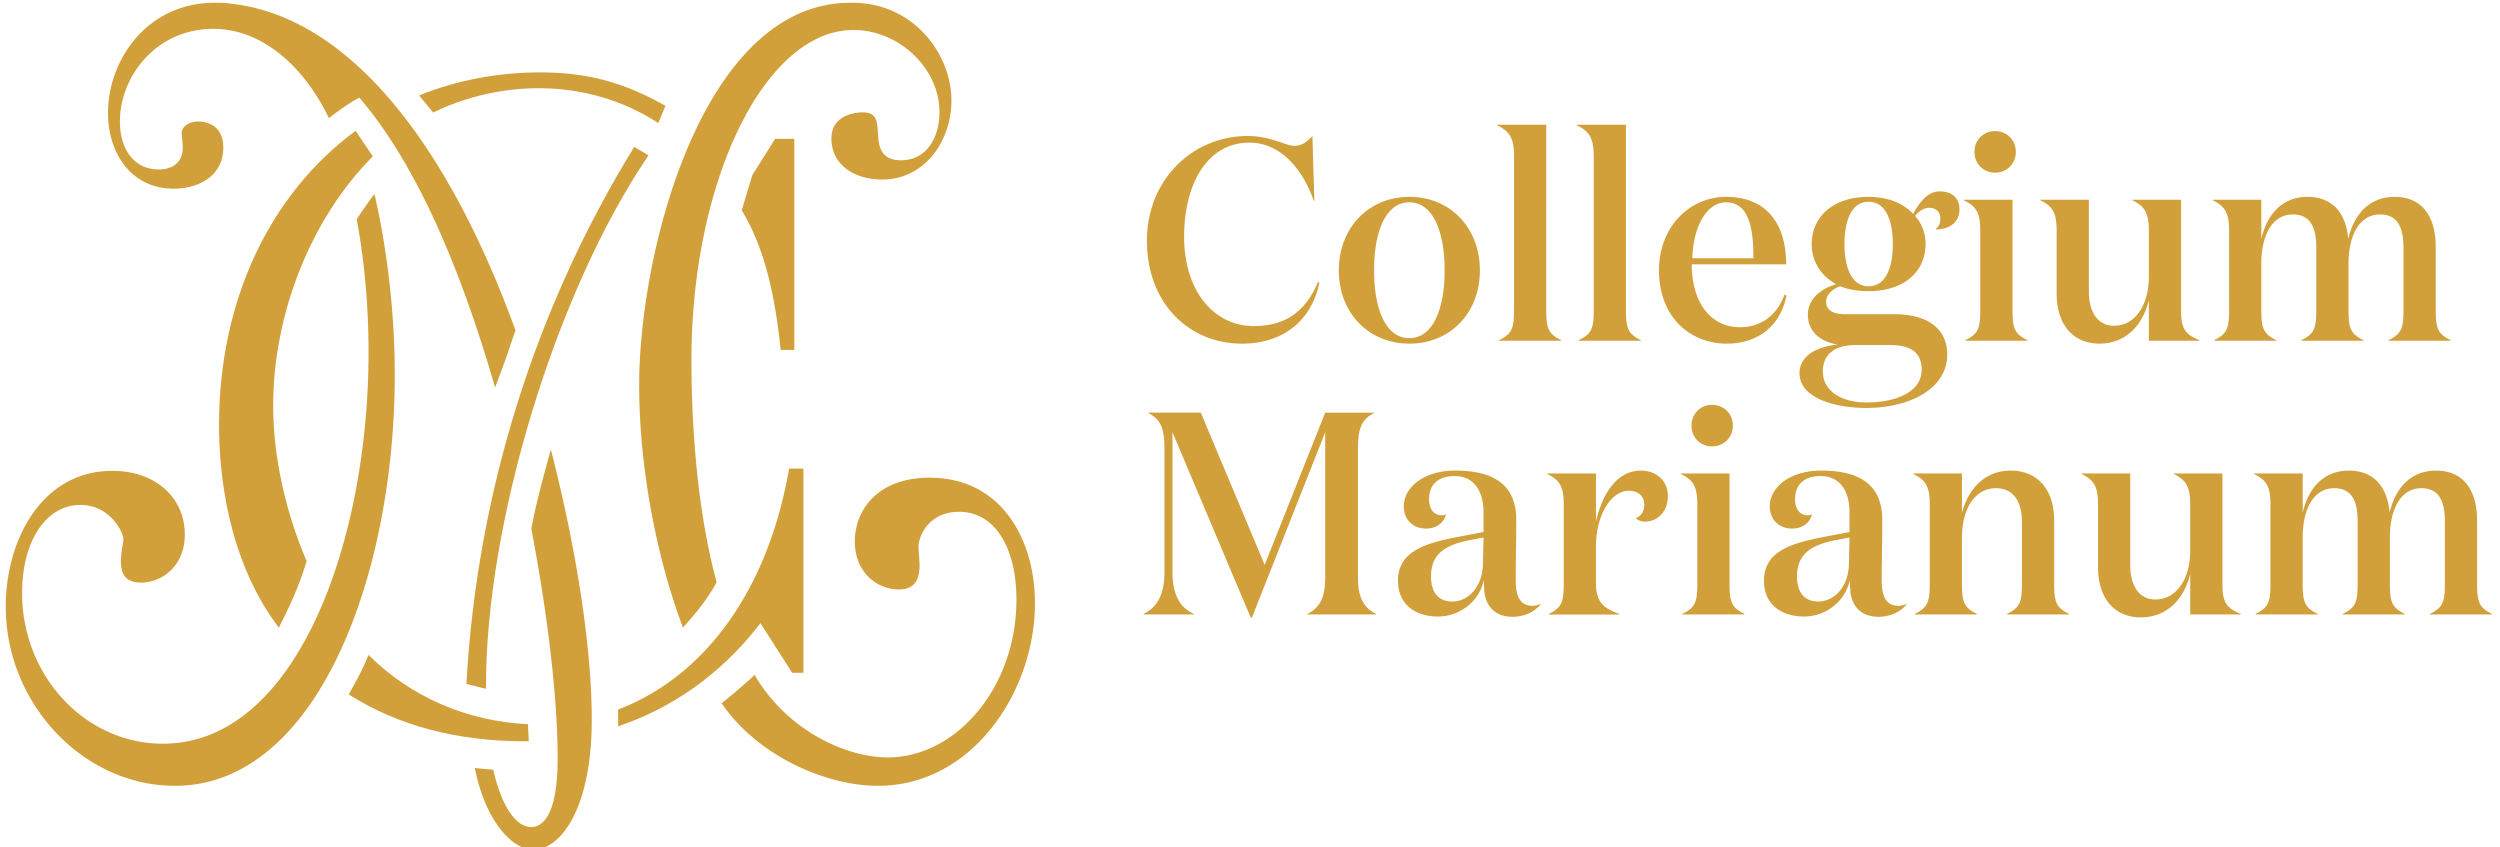
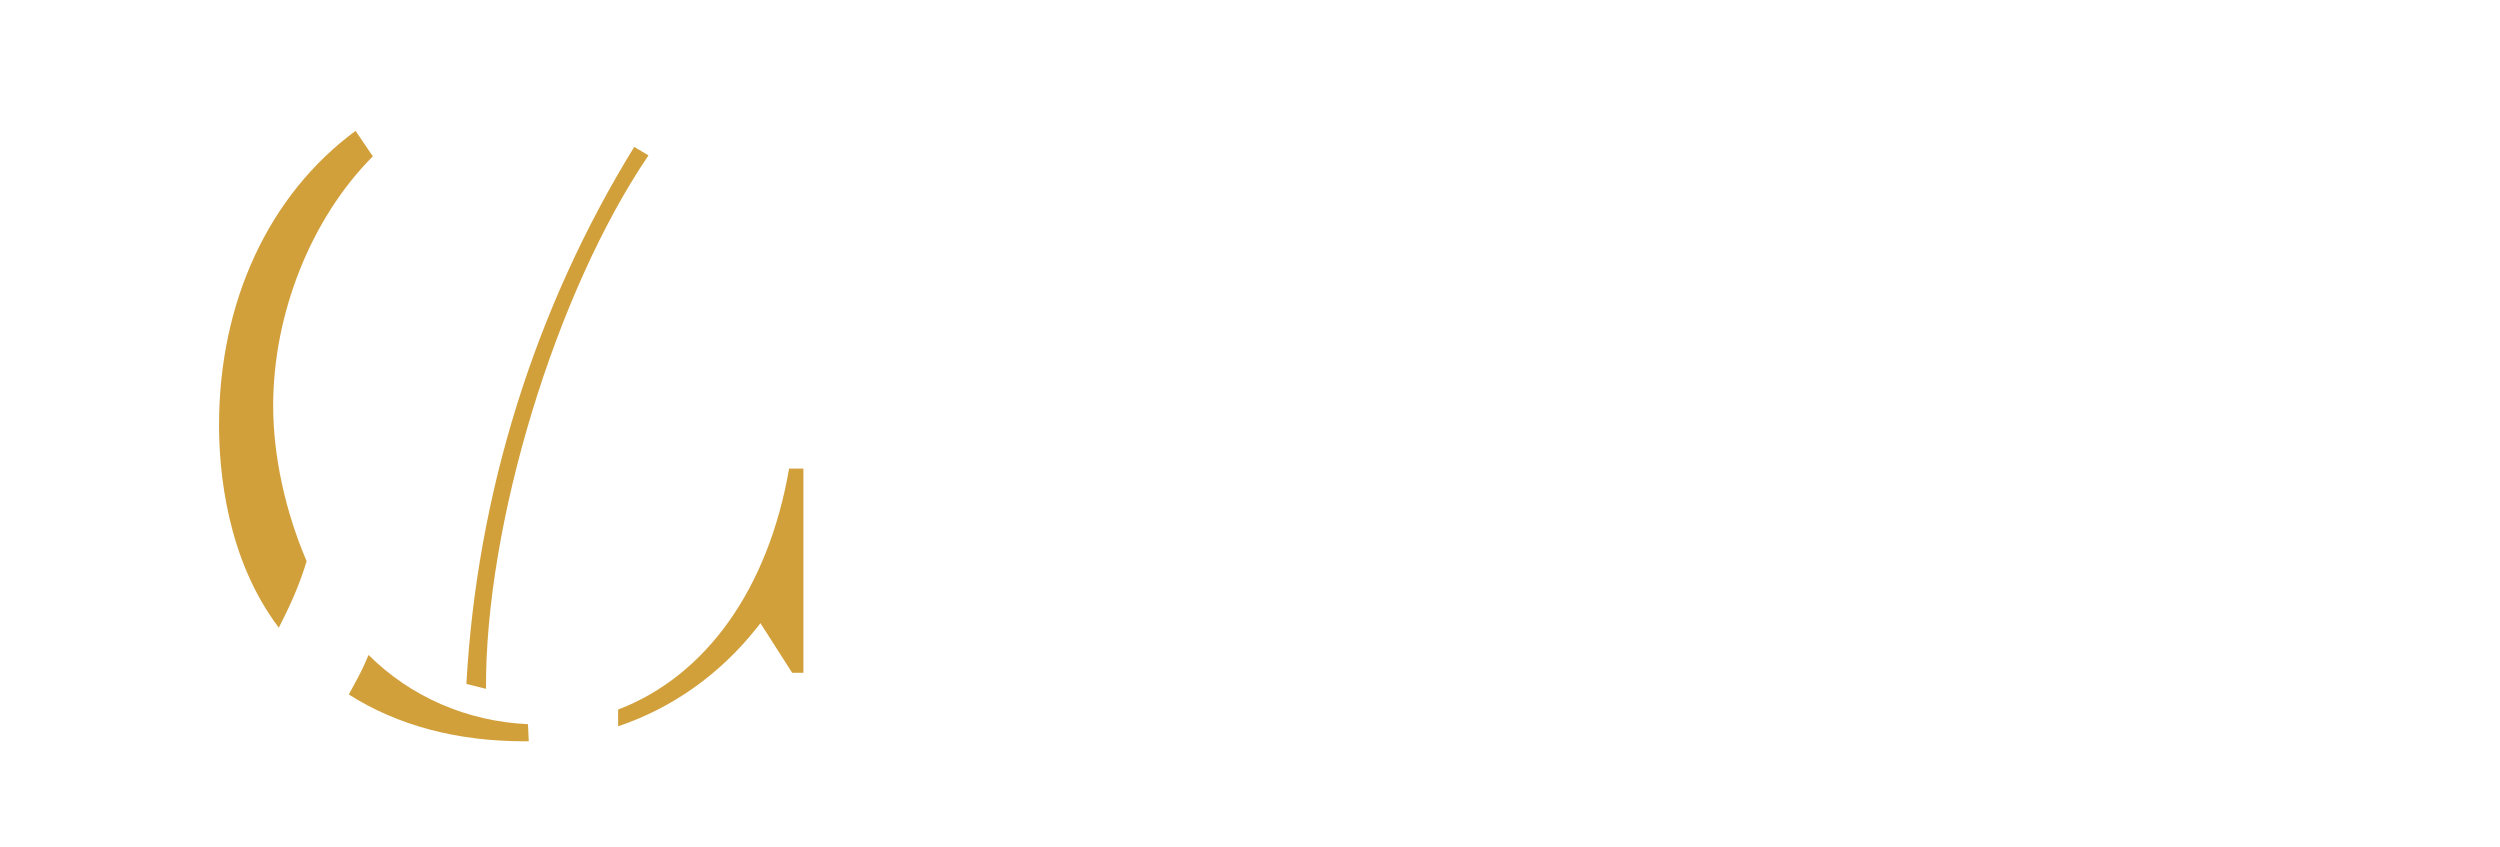
<svg xmlns="http://www.w3.org/2000/svg" width="183" height="62" fill="none">
-   <path d="M85.825 41.857V31.64l5.732 13.574h.082l5.366-13.574v10.64c0 1.392-.345 2.174-1.301 2.659v.042h5.021v-.042c-.956-.485-1.322-1.267-1.322-2.66v-9.414c0-1.394.204-2.133 1.16-2.618v-.042h-3.558L92.574 41.35l-4.676-11.146h-3.822v.042c.956.485 1.16 1.224 1.16 2.618v9.056c0 1.583-.53 2.533-1.525 3.018v.042h3.68v-.042c-1.038-.465-1.566-1.435-1.566-3.082zm26.934 2.343a1.273 1.273 0 01-.57.148c-.894 0-1.239-.654-1.239-1.879 0-1.35.041-2.723.041-4.412 0-2.554-1.627-3.61-4.473-3.61-2.236 0-3.76 1.183-3.76 2.618 0 1.013.711 1.626 1.626 1.626.711 0 1.28-.359 1.463-1.035a.79.79 0 01-.304.064c-.59 0-.935-.465-.935-1.182 0-.93.528-1.69 1.869-1.69 1.505 0 2.115 1.225 2.115 2.618v1.478l-1.545.295c-2.44.465-4.716.972-4.716 3.272 0 1.773 1.321 2.618 2.927 2.618 1.707 0 3.11-1.245 3.354-2.702 0 .19.04.781.04.865.123 1.12.814 1.858 2.074 1.858.874 0 1.626-.38 2.033-.907V44.2zm-4.167-4.855l-.041 1.879c-.02 1.752-1.077 2.807-2.256 2.807-.895 0-1.545-.548-1.545-1.836 0-1.478.833-2.238 2.642-2.618l1.2-.232zm11.159-1.414c.102.126.366.253.671.253.793 0 1.667-.612 1.667-1.879 0-1.097-.833-1.857-1.972-1.857-1.809 0-2.825 1.752-3.293 3.715v-3.504h-3.557v.042c.976.464 1.199 1.013 1.199 2.28v5.7c0 1.393-.142 1.793-1.098 2.258v.042h5.164v-.042c-1.138-.4-1.708-.865-1.708-2.259v-2.702c0-2.28 1.118-4.053 2.399-4.053.711 0 1.138.401 1.138 1.035 0 .464-.244.823-.61.97zm4.066-6.776c0 .865.65 1.52 1.504 1.52.874 0 1.524-.655 1.524-1.52 0-.866-.65-1.52-1.524-1.52-.854 0-1.504.654-1.504 1.52zm2.785 3.504h-3.558v.042c.976.464 1.2 1.013 1.2 2.28v5.7c0 1.393-.143 1.793-1.098 2.258v.042h4.553v-.042c-.955-.465-1.097-.865-1.097-2.259v-8.02zM139.55 44.2a1.269 1.269 0 01-.569.148c-.894 0-1.24-.654-1.24-1.879 0-1.35.041-2.723.041-4.412 0-2.554-1.627-3.61-4.472-3.61-2.237 0-3.761 1.183-3.761 2.618 0 1.013.711 1.626 1.626 1.626.711 0 1.281-.359 1.464-1.035a.8.8 0 01-.305.064c-.59 0-.935-.465-.935-1.182 0-.93.528-1.69 1.87-1.69 1.504 0 2.114 1.225 2.114 2.618v1.478l-1.545.295c-2.439.465-4.716.972-4.716 3.272 0 1.773 1.321 2.618 2.927 2.618 1.708 0 3.11-1.245 3.354-2.702 0 .19.041.781.041.865.122 1.12.813 1.858 2.073 1.858.875 0 1.627-.38 2.033-.907V44.2zm-4.167-4.855l-.041 1.879c-.02 1.752-1.077 2.807-2.256 2.807-.894 0-1.545-.548-1.545-1.836 0-1.478.833-2.238 2.643-2.618l1.199-.232zm4.675-4.686v.042c.976.464 1.2 1.013 1.2 2.28v5.7c0 1.393-.142 1.793-1.098 2.258v.042h4.553v-.042c-.955-.465-1.097-.865-1.097-2.259v-3.314c0-2.258 1.037-3.63 2.48-3.63 1.402 0 1.911 1.14 1.911 2.47v4.474c0 1.394-.143 1.794-1.098 2.259v.042h4.553v-.042c-.955-.465-1.097-.865-1.097-2.259v-4.56c0-2.3-1.22-3.672-3.192-3.672-1.728 0-3.029 1.14-3.557 3.082v-2.871h-3.558zm20.267 5.615c0 2.259-1.118 3.61-2.541 3.61-1.342 0-1.85-1.225-1.85-2.491v-6.734h-3.557v.042c.975.464 1.199 1.013 1.199 2.28v4.538c0 2.301 1.22 3.674 3.13 3.674 1.769 0 3.131-1.162 3.619-3.188v2.976h3.699v-.042c-.935-.38-1.341-.76-1.341-2.09v-8.19h-3.557v.042c.955.464 1.199 1.013 1.199 2.28v3.293zm14.595-2.744c-.163-1.942-1.199-3.082-2.989-3.082-1.727 0-2.926 1.14-3.374 3.082v-2.871H165v.042c.976.464 1.199 1.013 1.199 2.28v5.7c0 1.393-.142 1.793-1.097 2.258v.042h4.553v-.042c-.955-.465-1.098-.865-1.098-2.259v-3.314c0-2.258.895-3.63 2.297-3.63 1.423 0 1.728 1.14 1.728 2.47v4.474c0 1.394-.142 1.794-1.098 2.259v.042h4.554v-.042c-.955-.465-1.098-.865-1.098-2.259v-3.314c0-2.258.894-3.63 2.297-3.63 1.423 0 1.728 1.14 1.728 2.47v4.474c0 1.394-.143 1.794-1.098 2.259v.042h4.554v-.042c-.956-.465-1.098-.865-1.098-2.259v-4.56c0-2.3-1.037-3.672-3.009-3.672-1.727 0-2.947 1.14-3.394 3.082M96.07 9.955c-.325.338-.691.719-1.342.719-.63 0-1.687-.719-3.394-.719-4.066 0-7.38 3.23-7.38 7.663 0 4.518 3.009 7.537 6.973 7.537 3.029 0 5.102-1.731 5.651-4.476l-.101-.042c-.996 2.386-2.603 3.23-4.737 3.23-2.744 0-5.061-2.407-5.061-6.544 0-3.905 1.728-6.882 4.777-6.882 2.175 0 3.842 1.774 4.716 4.264h.04l-.142-4.75zm7.094 15.2c2.968 0 5.163-2.217 5.163-5.362s-2.195-5.383-5.163-5.383c-2.947 0-5.163 2.238-5.163 5.383s2.216 5.361 5.163 5.361zm0-.401c-1.687 0-2.582-2.048-2.582-4.961 0-2.935.895-4.982 2.582-4.982 1.687 0 2.582 2.047 2.582 4.982 0 2.913-.895 4.96-2.582 4.96zm10.022-15.622h-3.598v.043c.955.443 1.24.992 1.24 2.28v11.188c0 1.393-.143 1.794-1.098 2.258v.043h4.553V24.9c-.955-.464-1.097-.865-1.097-2.258V9.133zm5.834 0h-3.599v.043c.956.443 1.241.992 1.241 2.28v11.188c0 1.393-.143 1.794-1.098 2.258v.043h4.553V24.9c-.955-.464-1.097-.865-1.097-2.258V9.133zm7.337 5.278c-2.662 0-4.919 2.174-4.919 5.383 0 3.398 2.257 5.361 4.96 5.361 2.257 0 3.924-1.266 4.371-3.524l-.143-.064c-.589 1.625-1.829 2.385-3.252 2.385-2.196 0-3.537-1.857-3.537-4.602h6.911c0-2.87-1.362-4.94-4.391-4.94zm-2.479 4.496c.081-2.49 1.138-4.095 2.459-4.095 1.687 0 2.012 1.879 2.012 4.095h-4.471zm12.907-4.137c1.22 0 1.769 1.309 1.769 3.103 0 1.773-.549 3.082-1.769 3.082-1.219 0-1.768-1.309-1.768-3.082 0-1.794.549-3.104 1.768-3.104zm5.753 11.188c0-1.9-1.443-2.956-3.862-2.956h-3.598c-.915 0-1.403-.295-1.403-.928 0-.55.509-.93 1.017-1.12.589.233 1.26.36 2.093.36 2.684 0 4.167-1.52 4.167-3.441 0-.802-.264-1.5-.772-2.07.224-.274.59-.59 1.037-.59.529 0 .813.338.813.78 0 .339-.081.57-.325.76v.043c.792 0 1.728-.359 1.728-1.477 0-.803-.529-1.31-1.444-1.31-.975 0-1.545.95-1.951 1.647-.712-.78-1.85-1.245-3.253-1.245-2.683 0-4.167 1.52-4.167 3.462 0 1.203.63 2.3 1.789 2.934-1.077.295-2.073 1.077-2.073 2.217 0 1.33 1.037 2.026 2.195 2.195-1.707.169-2.805.929-2.805 2.09 0 1.858 2.643 2.554 4.899 2.554 3.171 0 5.915-1.414 5.915-3.905zm-5.936 3.504c-1.768 0-3.171-.823-3.171-2.259 0-1.309.915-1.942 2.379-1.942h2.581c1.484 0 2.277.549 2.277 1.816 0 1.477-1.626 2.385-4.066 2.385zm7.928-18.344c0 .865.651 1.52 1.504 1.52.875 0 1.525-.655 1.525-1.52 0-.866-.65-1.52-1.525-1.52-.853 0-1.504.654-1.504 1.52zm2.785 3.504h-3.557v.042c.976.465 1.199 1.014 1.199 2.28v5.7c0 1.393-.142 1.794-1.098 2.258v.043h4.554V24.9c-.955-.464-1.098-.865-1.098-2.258V14.62zm9.981 5.615c0 2.259-1.118 3.61-2.541 3.61-1.342 0-1.85-1.225-1.85-2.49V14.62h-3.557v.042c.976.465 1.199 1.014 1.199 2.28v4.538c0 2.302 1.22 3.673 3.131 3.673 1.768 0 3.13-1.16 3.618-3.187v2.977h3.699V24.9c-.934-.38-1.341-.76-1.341-2.09v-8.19h-3.558v.042c.956.465 1.2 1.014 1.2 2.28v3.293zm14.595-2.744c-.163-1.942-1.199-3.082-2.988-3.082-1.728 0-2.927 1.14-3.375 3.082v-2.871h-3.557v.042c.976.465 1.199 1.014 1.199 2.28v5.7c0 1.393-.142 1.794-1.097 2.258v.043h4.553V24.9c-.955-.464-1.098-.865-1.098-2.258v-3.315c0-2.258.895-3.63 2.298-3.63 1.422 0 1.727 1.14 1.727 2.47v4.475c0 1.393-.142 1.794-1.097 2.258v.043h4.553V24.9c-.955-.464-1.098-.865-1.098-2.258v-3.315c0-2.258.895-3.63 2.297-3.63 1.423 0 1.728 1.14 1.728 2.47v4.475c0 1.393-.142 1.794-1.098 2.258v.043h4.554V24.9c-.955-.464-1.098-.865-1.098-2.258v-4.56c0-2.3-1.036-3.673-3.009-3.673-1.727 0-2.947 1.14-3.394 3.082M39.044 62.201c-1.534 0-3.523-2.092-4.284-5.978l1.348.122c.578 2.593 1.634 4.195 2.776 4.195.723 0 1.936-.651 1.936-5.02 0-4.305-.702-10.426-1.927-16.8.32-1.835 1.04-4.41 1.432-5.815 1.77 6.889 2.992 14.218 2.992 19.774 0 6.542-2.299 9.522-4.273 9.522zm25.209-4.679c-3.655 0-8.712-2.075-11.432-6.043a44.096 44.096 0 002.42-2.075c2.289 3.966 6.593 6.039 9.736 6.039 5.062 0 9.426-5.177 9.426-11.54 0-3.912-1.644-6.44-4.19-6.44-2.232 0-2.982 1.783-2.982 2.596 0 .105.012.253.029.43.021.249.05.564.05.908 0 1.193-.484 1.75-1.523 1.75-1.558 0-3.214-1.229-3.214-3.505 0-2.328 1.69-4.676 5.467-4.676 5.334 0 7.72 4.615 7.72 9.189 0 6.428-4.551 13.367-11.507 13.367zm-51.445 0C6.093 57.522.421 51.515.421 44.406c0-4.94 2.68-9.94 7.8-9.94 3.125 0 5.307 1.923 5.307 4.674 0 2.277-1.656 3.506-3.215 3.506-.533 0-.923-.148-1.157-.438-.475-.59-.284-1.699-.182-2.294.034-.198.058-.352.058-.44 0-.515-.975-2.512-3.145-2.512-2.514 0-4.27 2.648-4.27 6.441 0 6.086 4.624 11.036 10.306 11.036 9.78 0 15.055-14.77 15.055-28.67 0-3.317-.308-6.765-.87-9.721.429-.636.867-1.283 1.304-1.845.96 4.17 1.486 8.849 1.486 13.237 0 14.583-5.638 30.082-16.09 30.082" fill="#D2A03B" />
  <path d="M38.4 54.262c-4.961 0-9.29-1.153-12.867-3.426l.322-.595c.437-.8.696-1.276 1.123-2.298 3.087 3.073 7.209 4.863 11.67 5.067l.057 1.252H38.4m6.846-2.322c6.457-2.467 11.005-8.878 12.516-17.64h1.048v14.947h-.825l-2.32-3.63-.233.297c-2.691 3.415-6.207 5.917-10.186 7.251V51.94M34.14 50.063c.767-13.913 5.012-27.497 12.286-39.31l1.044.62c-6.78 9.979-11.96 26.986-11.895 39.048l-1.436-.358zm-13.73-4.116c-3.801-5.017-4.377-11.418-4.377-14.83 0-9.016 3.64-16.851 9.995-21.539l1.264 1.866c-4.474 4.48-7.296 11.45-7.296 18.253 0 3.72.9 7.759 2.449 11.382-.588 1.95-1.316 3.446-2.035 4.868" fill="#D2A03B" />
-   <path d="M49.993 45.94c-1.917-5.077-3.206-11.674-3.206-17.748 0-9.76 4.638-27.99 15.455-27.99h.16c4.378 0 7.242 3.65 7.242 7.18 0 2.864-1.904 5.762-5.07 5.762-1.969 0-3.714-1.032-3.714-3.003 0-1.864 2.039-1.917 2.27-1.917.998 0 1.077.539 1.132 1.493.049.851.116 2.016 1.686 2.016 1.95 0 2.822-1.765 2.822-3.514 0-3.265-3.013-6.024-6.288-6.024-6.513 0-11.868 11.064-11.868 24.159 0 5.727.578 11.648 1.846 16.265-.717 1.314-1.566 2.31-2.467 3.32M36.241 28.366c-2.678-9.263-5.91-16.434-9.807-21.069l-.125-.149-.17.089c-.433.224-1.428.903-2.06 1.415-1.983-4.102-5.125-6.54-8.454-6.54-4.228 0-6.846 3.517-6.846 6.775 0 2.136 1.108 3.516 2.822 3.516 1.603 0 1.776-1.114 1.776-1.594 0-.245-.026-.49-.049-.704a3.955 3.955 0 01-.03-.382c0-.45.55-.83 1.201-.83.433 0 1.845.138 1.845 1.916 0 2.075-1.816 3.003-3.616 3.003-3.314 0-4.823-2.856-4.823-5.51 0-3.982 2.918-8.1 7.801-8.1.384 0 .861 0 1.24.077 8.13.89 15.503 9.377 20.789 23.903-.202.57-.393 1.142-.587 1.716-.255.762-.616 1.672-.907 2.468" fill="#D2A03B" />
-   <path d="M57.147 25.613c-.478-4.605-1.335-7.682-2.85-10.225l.77-2.563 1.67-2.661h1.408v15.45h-.998m-8.96-16.605c-2.555-1.67-5.57-2.552-8.74-2.552-2.679 0-5.35.615-7.741 1.78l-1.024-1.251c2.706-1.105 5.756-1.687 8.845-1.687 3.438 0 6.114.71 9.181 2.446l-.52 1.264z" fill="#D2A03B" />
</svg>